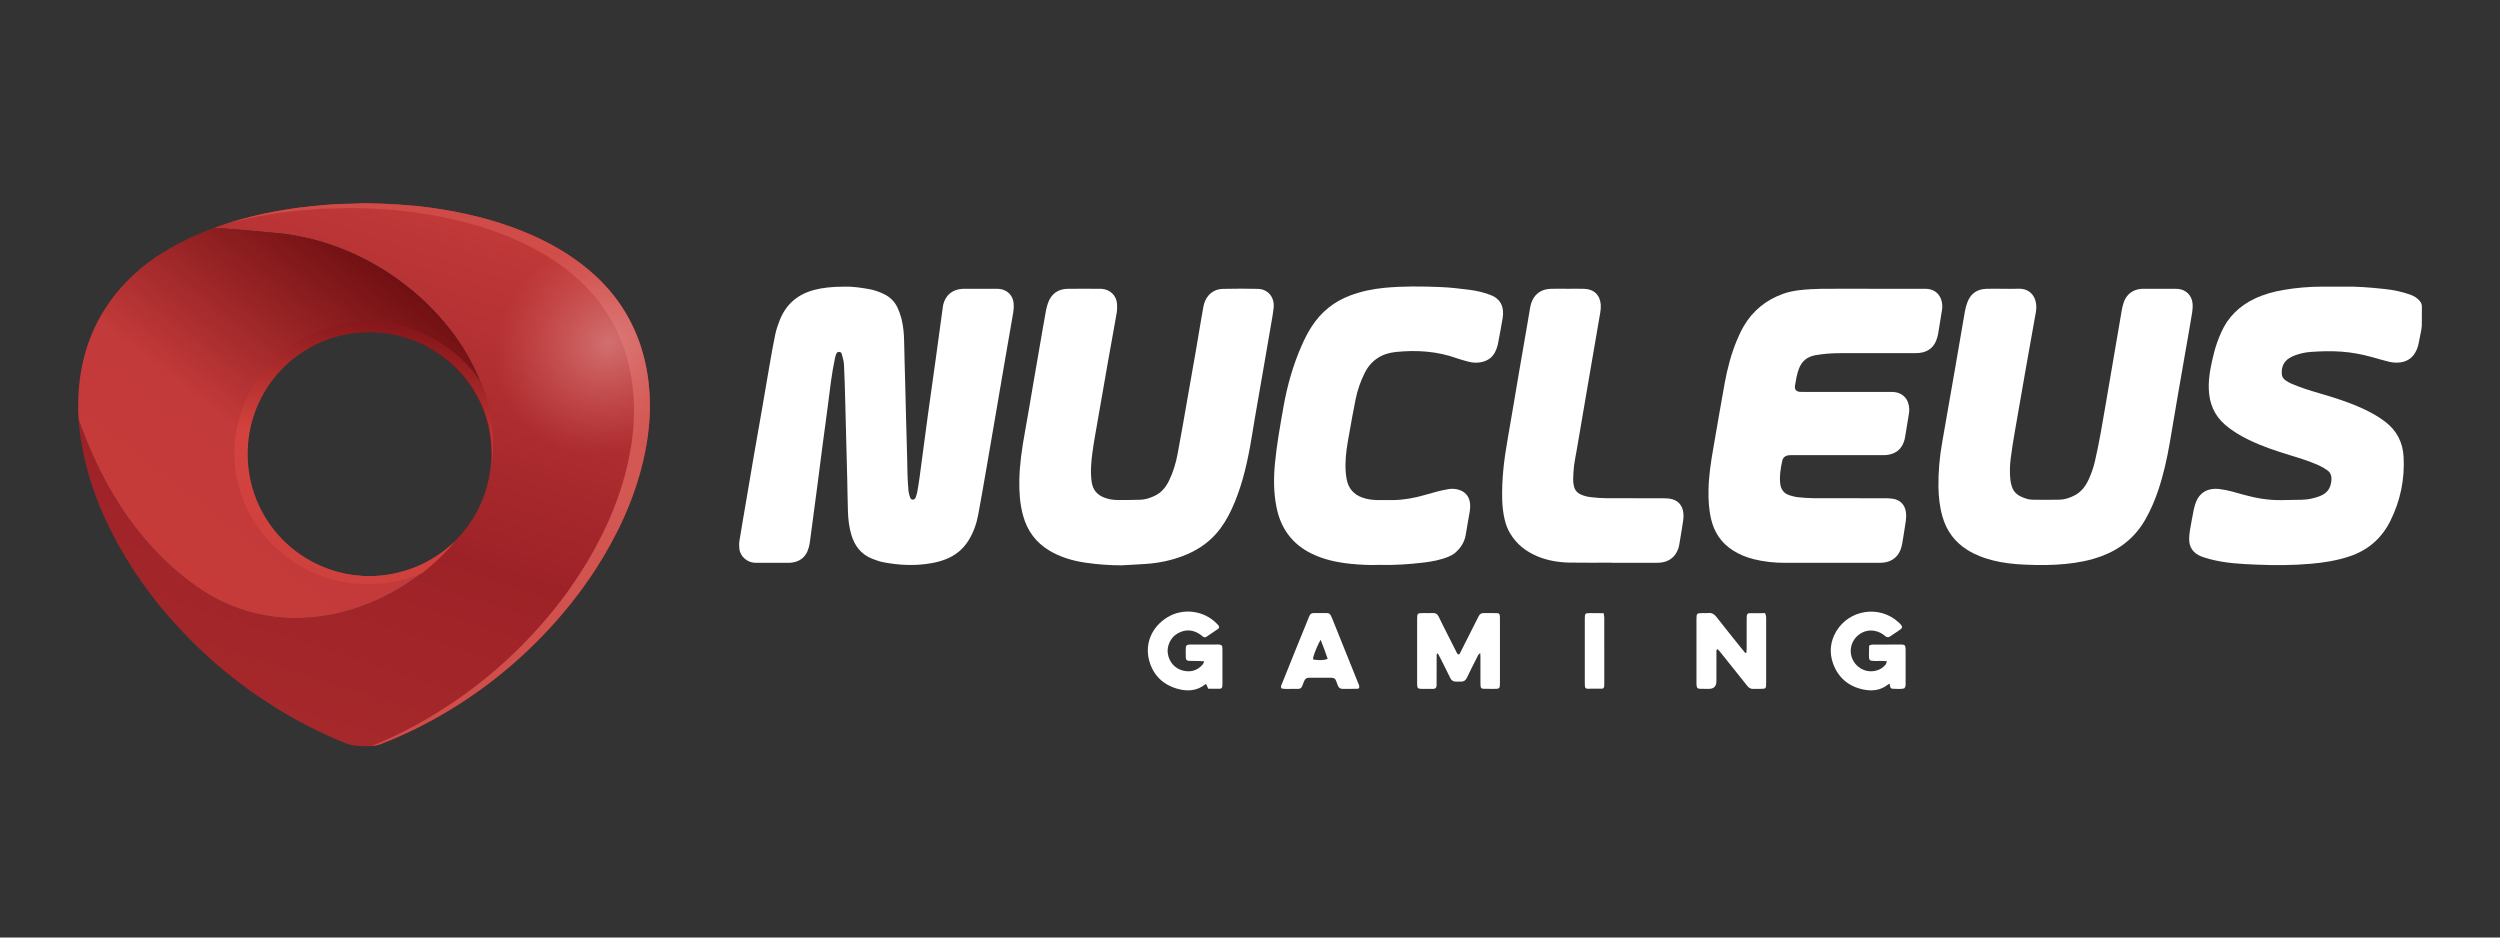
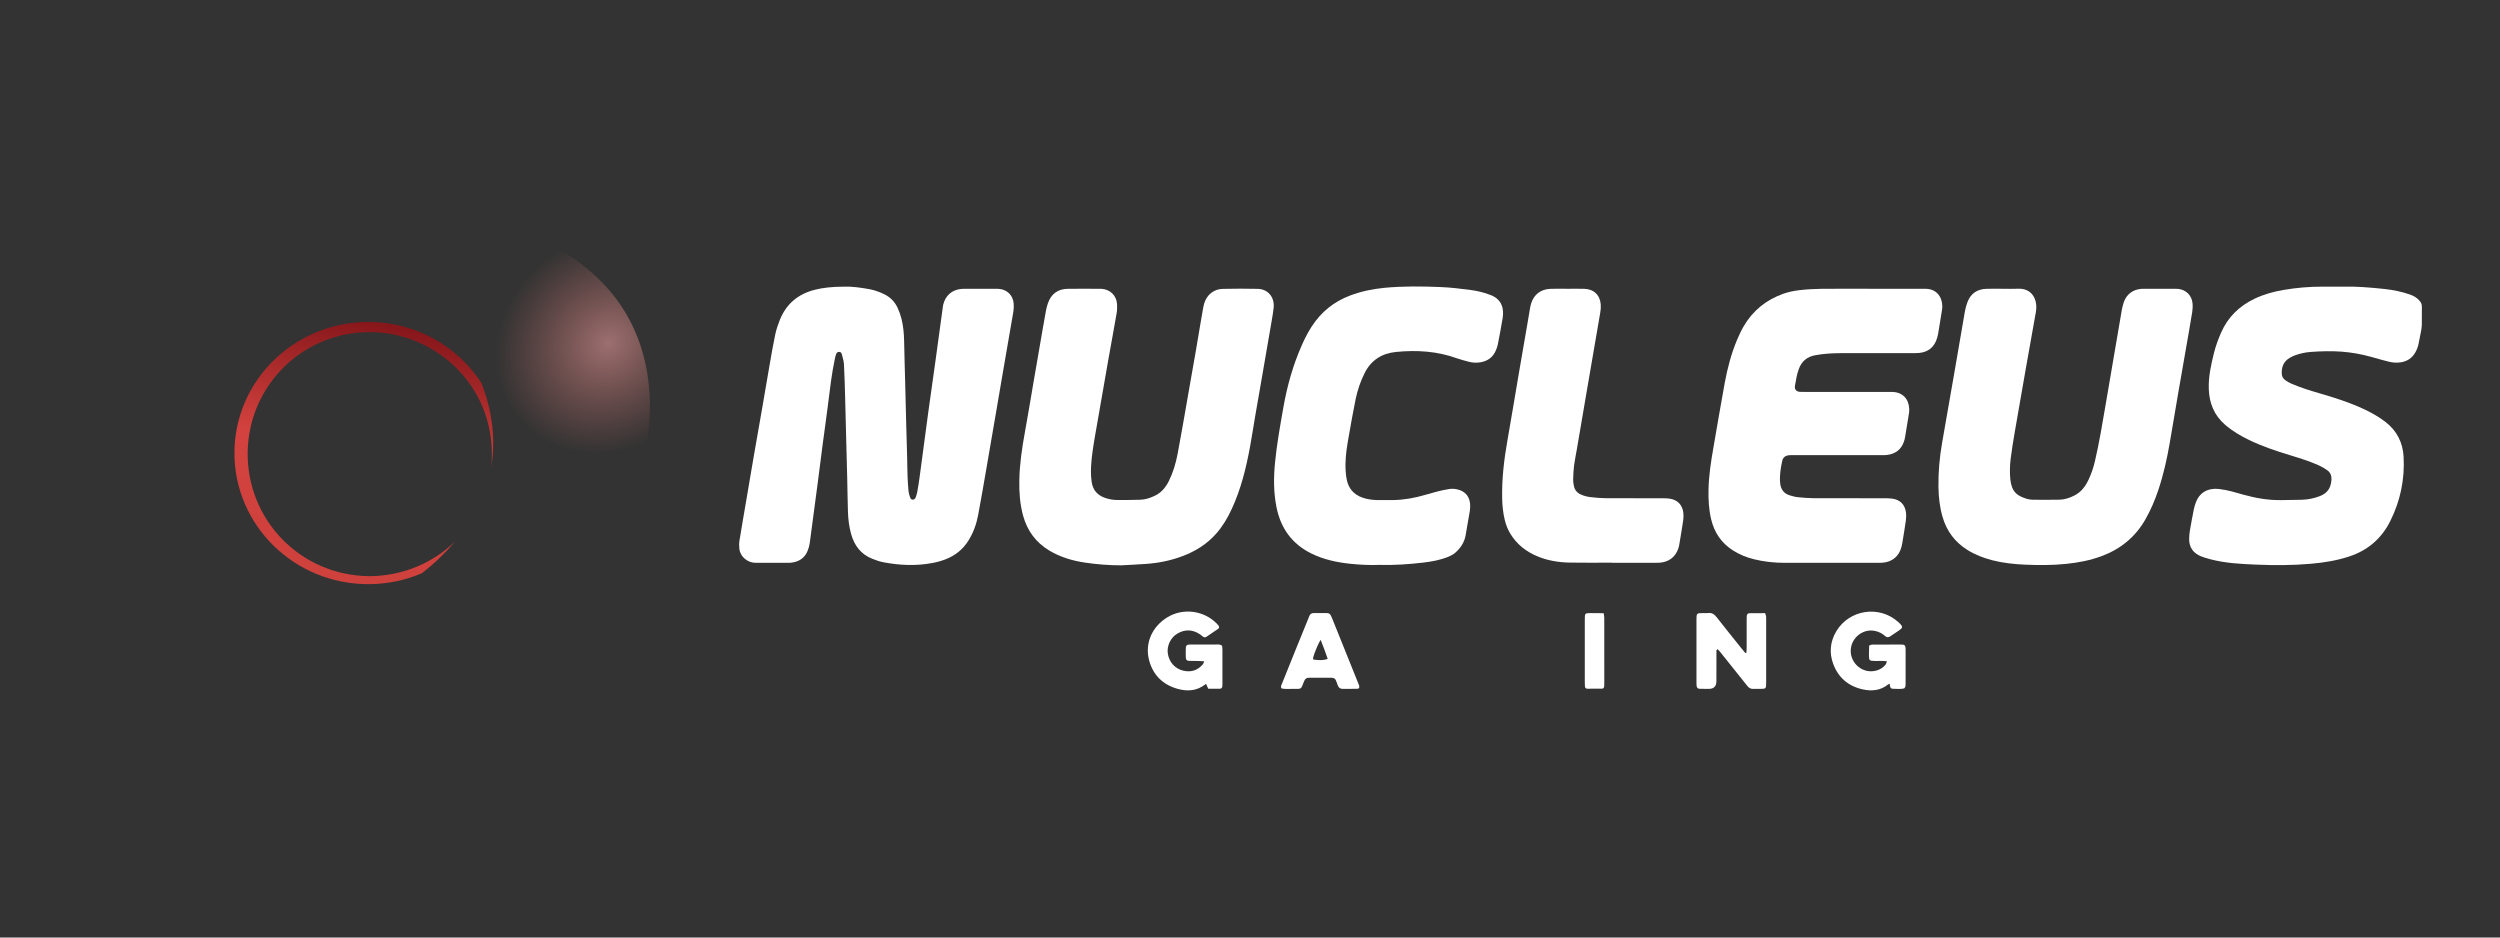
<svg xmlns="http://www.w3.org/2000/svg" width="160" height="60" viewBox="0 0 160 60" fill="none">
  <rect x="0" y="0" width="160" height="60" fill="#333333" stroke="none" />
  <path d="M53.992 18.346C54.511 18.325 55.068 18.405 55.622 18.503C55.958 18.563 56.281 18.679 56.591 18.83C56.981 19.021 57.267 19.314 57.447 19.702C57.549 19.922 57.632 20.155 57.692 20.39C57.812 20.865 57.855 21.351 57.864 21.842C57.88 22.733 57.909 23.624 57.932 24.516C57.953 25.334 57.972 26.152 57.993 26.97C58.014 27.763 58.038 28.557 58.059 29.35C58.068 29.729 58.069 30.108 58.084 30.486C58.096 30.803 58.115 31.12 58.145 31.436C58.158 31.568 58.202 31.698 58.244 31.825C58.271 31.906 58.319 31.983 58.425 31.978C58.526 31.972 58.578 31.899 58.608 31.819C58.65 31.705 58.687 31.587 58.708 31.468C58.761 31.167 58.81 30.866 58.851 30.563C59.035 29.195 59.213 27.827 59.399 26.459C59.556 25.309 59.723 24.161 59.882 23.012C60.033 21.923 60.179 20.834 60.328 19.745C60.34 19.66 60.347 19.575 60.367 19.492C60.511 18.907 60.931 18.545 61.531 18.49C61.628 18.481 61.726 18.483 61.824 18.483C62.436 18.482 63.047 18.482 63.659 18.483C63.745 18.483 63.83 18.48 63.916 18.486C64.446 18.525 64.829 18.89 64.874 19.42C64.889 19.601 64.882 19.788 64.852 19.967C64.657 21.123 64.452 22.277 64.253 23.432C64.07 24.491 63.892 25.551 63.71 26.609C63.514 27.753 63.319 28.897 63.12 30.04C62.95 31.014 62.785 31.989 62.602 32.961C62.493 33.54 62.296 34.09 61.981 34.595C61.624 35.166 61.128 35.562 60.503 35.801C60.229 35.906 59.948 35.982 59.658 36.035C58.621 36.228 57.588 36.182 56.559 35.989C56.309 35.942 56.063 35.856 55.825 35.762C55.098 35.474 54.679 34.918 54.473 34.181C54.344 33.719 54.285 33.247 54.269 32.77C54.245 32.05 54.239 31.329 54.222 30.608C54.202 29.791 54.179 28.973 54.158 28.155C54.135 27.276 54.116 26.397 54.091 25.518C54.07 24.785 54.053 24.052 54.014 23.321C54.001 23.093 53.927 22.868 53.87 22.644C53.852 22.572 53.79 22.523 53.706 22.521C53.624 22.52 53.559 22.558 53.528 22.628C53.49 22.717 53.462 22.811 53.442 22.906C53.223 23.922 53.11 24.954 52.98 25.984C52.878 26.796 52.761 27.605 52.654 28.417C52.546 29.24 52.445 30.065 52.337 30.888C52.17 32.172 52.002 33.456 51.826 34.738C51.802 34.917 51.753 35.098 51.683 35.265C51.497 35.711 51.143 35.943 50.671 36.007C50.587 36.018 50.5 36.02 50.415 36.02C49.767 36.022 49.118 36.021 48.47 36.021C48.409 36.021 48.348 36.017 48.287 36.015C47.871 35.999 47.373 35.652 47.319 35.118C47.302 34.95 47.298 34.776 47.325 34.61C47.458 33.778 47.604 32.948 47.745 32.117C47.909 31.154 48.07 30.191 48.236 29.228C48.413 28.205 48.595 27.183 48.773 26.16C48.935 25.222 49.092 24.282 49.256 23.344C49.37 22.695 49.48 22.044 49.617 21.4C49.685 21.08 49.793 20.764 49.916 20.459C50.325 19.447 51.075 18.822 52.129 18.55C52.639 18.418 53.251 18.347 53.992 18.347L53.992 18.346Z" fill="white" />
  <path d="M119.554 18.482C120.716 18.482 121.878 18.481 123.04 18.482C123.162 18.482 123.285 18.479 123.406 18.494C123.844 18.551 124.167 18.849 124.266 19.28C124.308 19.46 124.321 19.641 124.29 19.825C124.205 20.331 124.128 20.838 124.044 21.344C124.028 21.44 124.002 21.534 123.975 21.628C123.809 22.205 123.415 22.535 122.82 22.589C122.687 22.602 122.552 22.599 122.417 22.599C120.876 22.6 119.336 22.596 117.795 22.602C117.257 22.604 116.721 22.636 116.19 22.732C115.663 22.827 115.309 23.108 115.123 23.619C114.995 23.967 114.941 24.328 114.878 24.688C114.836 24.92 114.966 25.063 115.199 25.08C115.296 25.087 115.394 25.082 115.492 25.082C117.265 25.082 119.038 25.082 120.811 25.082C120.922 25.082 121.032 25.081 121.142 25.086C121.761 25.111 122.167 25.525 122.191 26.177C122.198 26.357 122.159 26.541 122.131 26.721C122.065 27.143 121.995 27.565 121.923 27.986C121.907 28.082 121.882 28.177 121.85 28.269C121.671 28.786 121.292 29.052 120.762 29.119C120.641 29.134 120.518 29.127 120.395 29.127C118.537 29.127 116.678 29.127 114.819 29.127C114.709 29.127 114.599 29.126 114.489 29.136C114.272 29.156 114.113 29.272 114.066 29.484C113.961 29.961 113.879 30.443 113.932 30.937C113.974 31.331 114.176 31.595 114.559 31.707C114.723 31.755 114.89 31.803 115.058 31.82C115.398 31.854 115.74 31.883 116.082 31.885C117.586 31.891 119.09 31.887 120.594 31.888C120.765 31.889 120.937 31.89 121.106 31.913C121.595 31.98 121.905 32.28 121.977 32.766C122.003 32.945 122 33.133 121.975 33.312C121.907 33.808 121.821 34.301 121.74 34.796C121.728 34.868 121.71 34.939 121.692 35.01C121.538 35.59 121.117 35.952 120.521 36.009C120.399 36.021 120.276 36.02 120.154 36.02C118.185 36.021 116.217 36.019 114.248 36.021C113.573 36.022 112.906 35.953 112.25 35.791C111.773 35.673 111.322 35.492 110.906 35.225C110.167 34.753 109.716 34.081 109.514 33.236C109.365 32.615 109.332 31.983 109.345 31.345C109.363 30.437 109.5 29.546 109.657 28.655C109.899 27.272 110.128 25.887 110.383 24.506C110.556 23.569 110.796 22.646 111.166 21.765C111.294 21.461 111.433 21.16 111.599 20.876C112.182 19.876 113.039 19.192 114.122 18.803C114.452 18.684 114.807 18.614 115.157 18.572C115.617 18.516 116.082 18.491 116.546 18.485C117.549 18.473 118.552 18.481 119.554 18.481V18.482Z" fill="white" />
  <path d="M128.199 18.482C128.517 18.482 128.835 18.494 129.152 18.479C130.009 18.441 130.37 19.102 130.319 19.783C130.309 19.928 130.278 20.073 130.252 20.217C130.051 21.347 129.848 22.477 129.649 23.607C129.412 24.953 129.176 26.3 128.945 27.647C128.849 28.213 128.755 28.779 128.684 29.348C128.628 29.797 128.617 30.25 128.663 30.701C128.679 30.858 128.717 31.015 128.767 31.164C128.866 31.458 129.075 31.66 129.353 31.787C129.587 31.894 129.832 31.98 130.092 31.983C130.666 31.988 131.241 31.992 131.814 31.98C132.148 31.973 132.463 31.862 132.76 31.713C133.195 31.493 133.47 31.126 133.67 30.695C133.846 30.317 133.982 29.924 134.075 29.52C134.212 28.925 134.335 28.327 134.442 27.726C134.663 26.488 134.871 25.248 135.083 24.009C135.317 22.637 135.55 21.265 135.786 19.894C135.817 19.714 135.857 19.534 135.915 19.361C136.09 18.835 136.509 18.521 137.062 18.485C137.111 18.482 137.16 18.482 137.209 18.482C137.869 18.482 138.53 18.482 139.19 18.482C139.263 18.482 139.337 18.482 139.41 18.49C139.904 18.546 140.27 18.901 140.32 19.396C140.34 19.588 140.332 19.788 140.301 19.979C140.17 20.787 140.027 21.592 139.886 22.398C139.723 23.336 139.557 24.274 139.396 25.212C139.218 26.247 139.047 27.282 138.869 28.317C138.692 29.353 138.462 30.377 138.128 31.375C137.915 32.013 137.65 32.629 137.319 33.216C136.674 34.362 135.721 35.14 134.494 35.595C133.756 35.869 132.991 36.013 132.209 36.091C131.343 36.178 130.476 36.176 129.609 36.138C128.901 36.107 128.196 36.034 127.506 35.856C126.947 35.711 126.413 35.508 125.921 35.201C125.118 34.701 124.59 33.997 124.325 33.088C124.142 32.461 124.071 31.82 124.061 31.172C124.046 30.204 124.134 29.245 124.303 28.293C124.582 26.73 124.852 25.166 125.122 23.602C125.334 22.376 125.539 21.148 125.755 19.921C125.79 19.719 125.848 19.516 125.922 19.324C126.134 18.773 126.553 18.502 127.135 18.484C127.489 18.473 127.844 18.482 128.199 18.482V18.482L128.199 18.482Z" fill="white" />
  <path d="M71.767 36.181C70.993 36.181 70.225 36.122 69.463 36.01C68.648 35.891 67.866 35.662 67.152 35.233C66.292 34.715 65.743 33.966 65.479 33.005C65.277 32.269 65.223 31.515 65.236 30.754C65.254 29.701 65.41 28.664 65.599 27.63C65.788 26.597 65.956 25.561 66.134 24.526C66.33 23.383 66.528 22.24 66.726 21.097C66.796 20.688 66.866 20.279 66.943 19.872C66.973 19.716 67.014 19.562 67.065 19.412C67.269 18.816 67.703 18.493 68.329 18.484C68.941 18.475 69.552 18.482 70.163 18.482C70.273 18.482 70.384 18.478 70.493 18.484C71.046 18.515 71.46 18.917 71.491 19.466C71.501 19.66 71.498 19.86 71.464 20.05C71.292 21.049 71.105 22.044 70.929 23.042C70.695 24.365 70.466 25.688 70.237 27.011C70.125 27.661 70.002 28.309 69.915 28.962C69.832 29.579 69.78 30.199 69.864 30.824C69.933 31.337 70.203 31.67 70.683 31.85C70.951 31.951 71.227 31.998 71.508 32C71.997 32.004 72.486 31.996 72.975 31.984C73.298 31.976 73.6 31.872 73.889 31.738C74.318 31.54 74.604 31.197 74.81 30.779C75.082 30.227 75.255 29.64 75.369 29.04C75.609 27.781 75.819 26.517 76.042 25.255C76.205 24.329 76.369 23.404 76.53 22.478C76.638 21.852 76.741 21.226 76.847 20.6C76.903 20.275 76.959 19.95 77.017 19.626C77.03 19.554 77.049 19.483 77.071 19.413C77.239 18.863 77.683 18.5 78.259 18.488C79.004 18.471 79.751 18.47 80.496 18.487C81.154 18.501 81.583 19.025 81.513 19.702C81.482 19.993 81.431 20.283 81.381 20.571C81.196 21.654 81.009 22.737 80.821 23.82C80.655 24.782 80.485 25.744 80.32 26.706C80.212 27.332 80.119 27.96 80.004 28.584C79.751 29.956 79.421 31.306 78.83 32.578C78.567 33.146 78.252 33.683 77.836 34.153C77.249 34.818 76.52 35.275 75.695 35.587C74.948 35.869 74.173 36.032 73.376 36.088C72.84 36.126 72.303 36.151 71.767 36.181L71.767 36.181Z" fill="white" />
  <path d="M149.963 18.346C150.79 18.323 151.704 18.398 152.615 18.496C153.174 18.556 153.726 18.668 154.258 18.858C154.493 18.942 154.698 19.067 154.861 19.258C154.952 19.365 155.002 19.48 155 19.624C154.995 20.027 155.004 20.431 154.995 20.834C154.991 20.991 154.955 21.148 154.926 21.304C154.884 21.532 154.834 21.759 154.791 21.987C154.752 22.194 154.678 22.386 154.573 22.567C154.37 22.916 154.069 23.119 153.669 23.186C153.398 23.232 153.132 23.211 152.871 23.145C152.504 23.053 152.14 22.949 151.776 22.846C151.151 22.671 150.517 22.555 149.868 22.506C149.207 22.457 148.549 22.477 147.891 22.523C147.547 22.547 147.213 22.622 146.89 22.737C146.764 22.781 146.642 22.842 146.528 22.911C146.14 23.145 146.007 23.506 146.034 23.942C146.045 24.113 146.135 24.245 146.268 24.339C146.386 24.423 146.516 24.496 146.649 24.554C147.222 24.802 147.817 24.988 148.415 25.161C149.377 25.441 150.332 25.74 151.244 26.163C151.745 26.395 152.224 26.659 152.662 26.997C153.396 27.562 153.78 28.317 153.83 29.229C153.91 30.672 153.625 32.048 152.98 33.343C152.418 34.47 151.534 35.228 150.332 35.62C149.537 35.88 148.719 36.01 147.889 36.082C146.73 36.184 145.568 36.185 144.408 36.136C143.42 36.095 142.43 36.046 141.465 35.793C141.265 35.741 141.063 35.685 140.872 35.607C140.367 35.403 140.096 35.028 140.106 34.475C140.109 34.293 140.127 34.11 140.158 33.93C140.233 33.485 140.316 33.041 140.405 32.598C140.436 32.443 140.485 32.291 140.539 32.143C140.743 31.58 141.247 31.207 142.036 31.298C142.571 31.36 143.086 31.521 143.603 31.666C144.396 31.887 145.2 32.022 146.025 32.007C146.453 31.999 146.881 31.996 147.308 31.985C147.703 31.975 148.086 31.898 148.454 31.758C148.929 31.577 149.179 31.259 149.214 30.699C149.229 30.451 149.147 30.235 148.94 30.092C148.77 29.975 148.591 29.866 148.403 29.782C147.811 29.518 147.193 29.325 146.574 29.137C145.673 28.863 144.781 28.567 143.933 28.155C143.383 27.888 142.859 27.579 142.393 27.173C141.703 26.57 141.396 25.805 141.363 24.909C141.333 24.118 141.504 23.355 141.693 22.596C141.805 22.146 141.964 21.711 142.152 21.284C142.59 20.286 143.317 19.585 144.292 19.118C144.882 18.837 145.504 18.665 146.143 18.556C146.964 18.416 147.791 18.344 148.624 18.346C149.04 18.347 149.456 18.346 149.963 18.346V18.346Z" fill="white" />
  <path d="M88.279 36.153C87.677 36.176 87.043 36.147 86.41 36.081C85.555 35.99 84.722 35.814 83.943 35.432C82.687 34.817 81.961 33.805 81.693 32.449C81.509 31.518 81.507 30.583 81.598 29.64C81.716 28.423 81.933 27.221 82.146 26.02C82.385 24.671 82.758 23.355 83.314 22.097C83.496 21.683 83.701 21.28 83.947 20.9C84.55 19.967 85.369 19.303 86.413 18.911C87.116 18.647 87.842 18.494 88.587 18.422C89.794 18.306 91.005 18.322 92.215 18.372C92.848 18.398 93.481 18.477 94.111 18.558C94.509 18.61 94.904 18.701 95.284 18.841C95.352 18.867 95.423 18.888 95.489 18.918C95.9 19.106 96.145 19.422 96.188 19.874C96.203 20.03 96.198 20.193 96.171 20.348C96.076 20.914 95.973 21.478 95.861 22.041C95.83 22.195 95.773 22.347 95.706 22.489C95.527 22.869 95.22 23.091 94.811 23.175C94.532 23.233 94.253 23.223 93.978 23.146C93.731 23.077 93.481 23.017 93.24 22.93C91.971 22.472 90.661 22.393 89.335 22.526C88.438 22.616 87.749 23.05 87.335 23.88C87.071 24.409 86.881 24.963 86.762 25.538C86.598 26.326 86.465 27.121 86.322 27.914C86.215 28.504 86.118 29.096 86.111 29.695C86.106 30.023 86.126 30.357 86.188 30.678C86.298 31.244 86.623 31.645 87.186 31.844C87.503 31.957 87.826 31.998 88.157 32.005C88.487 32.011 88.817 32.01 89.147 32.005C89.849 31.995 90.532 31.871 91.204 31.675C91.708 31.528 92.212 31.383 92.733 31.3C92.907 31.273 93.072 31.279 93.241 31.314C93.738 31.418 94.039 31.739 94.086 32.241C94.1 32.397 94.091 32.56 94.067 32.715C93.988 33.209 93.886 33.7 93.812 34.195C93.739 34.681 93.494 35.063 93.135 35.376C93.009 35.486 92.851 35.569 92.695 35.632C92.183 35.842 91.64 35.941 91.094 36.005C90.171 36.113 89.245 36.179 88.279 36.153L88.279 36.153Z" fill="white" />
  <path d="M103.17 36.01C102.265 36.01 101.36 36.023 100.456 36.006C99.756 35.992 99.068 35.882 98.415 35.613C97.671 35.307 97.065 34.834 96.648 34.136C96.49 33.871 96.38 33.587 96.308 33.289C96.2 32.849 96.151 32.401 96.14 31.947C96.109 30.683 96.254 29.436 96.474 28.195C96.719 26.812 96.945 25.426 97.181 24.042C97.36 22.995 97.542 21.949 97.723 20.902C97.789 20.517 97.852 20.131 97.919 19.747C97.938 19.639 97.959 19.53 97.991 19.425C98.179 18.827 98.621 18.516 99.21 18.486C99.576 18.468 99.944 18.482 100.31 18.482C100.665 18.482 101.02 18.476 101.374 18.483C101.999 18.495 102.406 18.879 102.449 19.503C102.46 19.672 102.444 19.846 102.415 20.013C102.147 21.589 101.873 23.165 101.603 24.741C101.372 26.089 101.144 27.437 100.913 28.785C100.856 29.122 100.782 29.457 100.739 29.796C100.701 30.098 100.69 30.404 100.681 30.709C100.678 30.841 100.704 30.976 100.731 31.107C100.783 31.364 100.934 31.541 101.177 31.65C101.38 31.742 101.595 31.794 101.812 31.818C102.139 31.855 102.469 31.883 102.798 31.885C103.997 31.892 105.195 31.887 106.393 31.889C106.552 31.889 106.713 31.891 106.869 31.915C107.366 31.993 107.678 32.317 107.733 32.819C107.75 32.975 107.749 33.138 107.726 33.293C107.652 33.8 107.565 34.306 107.481 34.811C107.465 34.907 107.446 35.004 107.415 35.096C107.229 35.65 106.806 35.972 106.214 36.013C106.093 36.021 105.97 36.021 105.848 36.021C104.955 36.021 104.062 36.021 103.17 36.021C103.17 36.017 103.17 36.014 103.17 36.01L103.17 36.01Z" fill="white" />
-   <path d="M94.739 41.801C94.604 41.876 94.575 41.986 94.528 42.078C94.312 42.501 94.092 42.924 93.893 43.355C93.802 43.551 93.675 43.636 93.466 43.623C93.369 43.617 93.271 43.62 93.173 43.621C93.009 43.623 92.897 43.552 92.824 43.403C92.637 43.02 92.445 42.638 92.253 42.257C92.178 42.107 92.098 41.96 92.02 41.811C91.917 41.862 91.946 41.943 91.945 42.007C91.942 42.569 91.945 43.131 91.942 43.692C91.942 43.812 91.968 43.939 91.874 44.047C91.753 44.116 91.616 44.083 91.484 44.087C91.313 44.092 91.141 44.092 90.971 44.087C90.737 44.08 90.707 44.045 90.697 43.8C90.695 43.751 90.696 43.703 90.696 43.654C90.696 42.323 90.696 40.992 90.697 39.661C90.697 39.239 90.699 39.239 91.128 39.237C91.312 39.236 91.495 39.245 91.678 39.235C91.872 39.224 91.996 39.293 92.081 39.476C92.256 39.852 92.449 40.219 92.635 40.59C92.838 40.993 93.041 41.396 93.246 41.798C93.262 41.83 93.289 41.855 93.309 41.881C93.434 41.894 93.447 41.789 93.481 41.721C93.754 41.189 94.021 40.654 94.29 40.12C94.406 39.891 94.521 39.663 94.636 39.434C94.703 39.302 94.803 39.233 94.957 39.236C95.226 39.242 95.494 39.234 95.763 39.239C95.938 39.243 95.983 39.288 95.994 39.451C95.998 39.524 95.996 39.598 95.996 39.671C95.996 41.002 95.996 42.333 95.996 43.664C95.995 44.086 95.994 44.087 95.566 44.088C95.358 44.089 95.15 44.09 94.943 44.082C94.816 44.078 94.765 44.024 94.755 43.903C94.747 43.818 94.749 43.732 94.749 43.647C94.749 43.122 94.749 42.597 94.748 42.072C94.748 41.992 94.743 41.911 94.739 41.801V41.801Z" fill="white" />
  <path d="M111.773 41.769C111.778 41.675 111.786 41.582 111.786 41.489C111.788 40.891 111.787 40.292 111.787 39.693C111.787 39.608 111.785 39.522 111.791 39.437C111.801 39.31 111.852 39.247 111.968 39.245C112.297 39.238 112.626 39.242 112.968 39.242C112.993 39.325 113.025 39.391 113.03 39.459C113.04 39.593 113.034 39.727 113.034 39.862C113.034 41.133 113.035 42.403 113.034 43.674C113.033 44.085 113.031 44.085 112.631 44.088C112.496 44.089 112.361 44.081 112.227 44.09C112.05 44.1 111.925 44.027 111.821 43.89C111.672 43.696 111.516 43.508 111.363 43.317C110.936 42.783 110.51 42.248 110.082 41.714C110.036 41.657 109.984 41.606 109.937 41.554C109.822 41.577 109.853 41.665 109.852 41.729C109.849 42.352 109.851 42.976 109.85 43.599C109.849 43.924 109.687 44.087 109.363 44.088C109.168 44.088 108.972 44.09 108.777 44.083C108.661 44.079 108.599 44.017 108.584 43.902C108.574 43.83 108.574 43.756 108.574 43.682C108.574 42.339 108.573 40.995 108.574 39.651C108.575 39.249 108.586 39.24 108.985 39.237C109.095 39.236 109.206 39.249 109.315 39.235C109.564 39.201 109.722 39.317 109.87 39.506C110.38 40.161 110.903 40.807 111.422 41.456C111.513 41.57 111.608 41.681 111.701 41.793C111.725 41.785 111.748 41.777 111.772 41.769L111.773 41.769Z" fill="white" />
  <path d="M120.762 42.321C120.503 42.286 120.271 42.306 120.041 42.303C119.623 42.297 119.612 42.29 119.612 41.869C119.612 41.688 119.621 41.507 119.626 41.316C119.7 41.29 119.754 41.255 119.81 41.254C120.445 41.249 121.08 41.247 121.715 41.251C121.895 41.252 121.946 41.315 121.957 41.501C121.962 41.586 121.959 41.671 121.959 41.757C121.959 42.184 121.959 42.611 121.959 43.039C121.959 43.283 121.959 43.527 121.959 43.771C121.959 43.869 121.958 43.967 121.868 44.059C121.632 44.118 121.375 44.084 121.121 44.079C121.044 44.077 120.987 44.025 120.969 43.944C120.957 43.888 120.95 43.829 120.94 43.76C120.892 43.782 120.856 43.791 120.829 43.812C120.35 44.193 119.801 44.246 119.232 44.124C118.301 43.925 117.647 43.368 117.322 42.48C117.062 41.771 117.13 41.059 117.523 40.401C118.357 39.005 120.281 38.72 121.488 39.81C121.843 40.13 121.791 40.181 121.461 40.4C121.298 40.508 121.134 40.614 120.973 40.726C120.855 40.807 120.751 40.801 120.644 40.704C120.469 40.546 120.267 40.443 120.034 40.387C119.25 40.197 118.47 40.808 118.446 41.625C118.422 42.45 119.216 43.168 120.112 42.909C120.342 42.843 120.532 42.713 120.682 42.531C120.723 42.482 120.731 42.406 120.762 42.32L120.762 42.321Z" fill="white" />
  <path d="M77.069 42.325C76.927 42.316 76.821 42.305 76.716 42.303C76.509 42.298 76.301 42.305 76.093 42.295C75.955 42.288 75.897 42.225 75.892 42.084C75.885 41.877 75.885 41.669 75.892 41.462C75.897 41.319 75.953 41.269 76.096 41.253C76.156 41.247 76.218 41.248 76.279 41.248C76.804 41.247 77.329 41.246 77.855 41.248C77.974 41.249 78.102 41.224 78.215 41.338C78.221 41.407 78.235 41.49 78.235 41.574C78.237 42.295 78.236 43.015 78.236 43.735C78.236 43.796 78.237 43.858 78.23 43.918C78.219 44.02 78.17 44.077 78.066 44.079C77.823 44.086 77.58 44.081 77.329 44.081C77.279 43.971 77.236 43.874 77.193 43.778C77.179 43.781 77.164 43.78 77.156 43.787C76.61 44.224 75.992 44.264 75.352 44.082C74.423 43.817 73.803 43.209 73.549 42.28C73.243 41.164 73.745 40.083 74.735 39.493C75.739 38.894 77.053 39.074 77.871 39.908C77.914 39.951 77.956 39.996 77.993 40.044C78.037 40.105 78.03 40.198 77.967 40.242C77.717 40.417 77.465 40.59 77.21 40.756C77.133 40.806 77.047 40.794 76.972 40.732C76.906 40.678 76.839 40.623 76.767 40.577C76.301 40.276 75.823 40.274 75.35 40.55C74.912 40.807 74.666 41.347 74.741 41.832C74.826 42.374 75.191 42.786 75.701 42.916C76.212 43.045 76.642 42.914 76.985 42.513C77.02 42.472 77.032 42.411 77.069 42.325H77.069Z" fill="white" />
  <path d="M86.98 44.047C86.943 44.059 86.898 44.083 86.854 44.084C86.548 44.088 86.242 44.084 85.936 44.088C85.782 44.09 85.681 44.023 85.626 43.882C85.587 43.779 85.545 43.678 85.51 43.573C85.466 43.438 85.37 43.38 85.234 43.377C85.148 43.375 85.063 43.374 84.977 43.374C84.586 43.374 84.195 43.378 83.803 43.373C83.618 43.37 83.516 43.448 83.451 43.624C83.257 44.147 83.296 44.087 82.772 44.086C82.518 44.085 82.261 44.116 82.016 44.06C81.945 43.949 82.003 43.862 82.039 43.774C82.349 43.004 82.658 42.233 82.969 41.463C83.221 40.841 83.475 40.219 83.728 39.597C83.751 39.54 83.775 39.484 83.797 39.427C83.847 39.3 83.935 39.234 84.077 39.236C84.358 39.24 84.639 39.239 84.921 39.237C85.046 39.236 85.129 39.295 85.179 39.405C85.209 39.472 85.241 39.538 85.269 39.605C85.821 40.976 86.372 42.347 86.923 43.718C86.964 43.818 87.025 43.914 86.98 44.047L86.98 44.047ZM84.521 40.947C84.384 41.148 84.108 41.807 84.043 42.079C84.033 42.121 84.047 42.169 84.05 42.212C84.484 42.27 84.746 42.26 84.972 42.167C84.842 41.768 84.69 41.376 84.521 40.947Z" fill="white" />
  <path d="M102.635 39.245C102.652 39.372 102.672 39.454 102.673 39.536C102.675 40.952 102.674 42.368 102.674 43.784C102.674 43.833 102.674 43.882 102.668 43.93C102.657 44.012 102.609 44.074 102.528 44.076C102.211 44.082 101.893 44.082 101.576 44.077C101.496 44.075 101.443 44.013 101.435 43.932C101.426 43.847 101.427 43.762 101.427 43.676C101.427 42.334 101.426 40.991 101.427 39.648C101.428 39.24 101.429 39.238 101.83 39.238C102.085 39.237 102.34 39.242 102.635 39.245L102.635 39.245Z" fill="white" />
-   <path d="M41.563 25.075C41.489 24.02 41.298 22.994 40.955 21.994C40.307 20.11 39.199 18.545 37.676 17.267C36.429 16.22 35.027 15.436 33.524 14.823C31.612 14.044 29.618 13.576 27.579 13.291C26.161 13.093 24.733 13.025 23.301 13C22.984 13.013 22.667 13.035 22.349 13.037C21.554 13.042 20.764 13.113 19.973 13.19C18.937 13.292 17.912 13.453 16.896 13.671C15.811 13.904 14.745 14.198 13.707 14.579C15.008 14.666 16.372 14.79 17.766 14.921C25.638 15.663 32.497 22.95 31.411 29.804C31.407 29.83 31.403 29.855 31.399 29.881C31.206 31.745 30.354 33.43 29.058 34.679C25.37 39.074 18.213 41.577 12.509 37.481C8.449 34.566 6.29 30.425 5.028 26.806C5.068 27.409 5.146 28.009 5.256 28.606C5.586 30.408 6.189 32.119 6.995 33.761C8.349 36.52 10.169 38.943 12.343 41.105C13.567 42.322 14.891 43.424 16.308 44.412C18.129 45.681 20.063 46.744 22.125 47.568C22.238 47.613 22.355 47.652 22.474 47.676C22.896 47.76 23.323 47.771 23.752 47.744C23.973 47.73 24.186 47.684 24.394 47.604C25.535 47.164 26.64 46.646 27.711 46.056C30.331 44.612 32.678 42.812 34.752 40.655C36.01 39.348 37.142 37.941 38.125 36.417C39.499 34.287 40.564 32.019 41.151 29.544C41.499 28.075 41.668 26.589 41.563 25.075V25.075Z" fill="url(#paint0_linear_16480_56351)" />
-   <path d="M41.563 25.082C41.489 24.028 41.298 23.002 40.955 22.002C40.307 20.117 39.199 18.553 37.676 17.275C36.429 16.228 35.027 15.444 33.524 14.831C31.612 14.052 29.617 13.584 27.579 13.299C26.161 13.101 24.733 13.033 23.301 13.008C22.984 13.021 22.667 13.043 22.349 13.045C21.554 13.05 20.764 13.12 19.973 13.198C18.937 13.3 17.912 13.461 16.896 13.679C16.109 13.848 15.333 14.049 14.57 14.292C15.003 14.176 15.439 14.071 15.879 13.976C16.895 13.758 17.921 13.598 18.956 13.496C19.747 13.418 20.537 13.348 21.333 13.342C21.65 13.34 21.967 13.318 22.285 13.306C23.716 13.33 25.144 13.398 26.562 13.597C28.601 13.882 30.595 14.349 32.507 15.129C34.01 15.741 35.412 16.526 36.659 17.572C38.182 18.85 39.29 20.415 39.938 22.3C40.281 23.299 40.472 24.326 40.546 25.38C40.651 26.894 40.482 28.38 40.134 29.849C39.547 32.324 38.482 34.592 37.108 36.722C36.125 38.246 34.993 39.653 33.736 40.96C31.661 43.117 29.314 44.917 26.694 46.361C25.75 46.881 24.78 47.345 23.782 47.749C23.991 47.733 24.195 47.689 24.393 47.612C25.535 47.172 26.64 46.654 27.711 46.063C30.331 44.62 32.678 42.82 34.752 40.663C36.01 39.355 37.142 37.949 38.125 36.424C39.499 34.294 40.564 32.026 41.151 29.551C41.499 28.082 41.668 26.596 41.563 25.083V25.082Z" fill="url(#paint1_linear_16480_56351)" />
-   <path d="M12.508 37.481C18.213 41.577 25.37 39.074 29.058 34.679C27.66 36.027 25.745 36.867 23.586 36.874C19.199 36.829 15.738 33.276 15.813 28.91C15.887 24.587 19.473 21.079 23.955 21.264C27.898 21.426 31.496 24.651 31.44 29.172C31.437 29.41 31.423 29.647 31.398 29.881C31.403 29.855 31.407 29.83 31.411 29.805C32.496 22.95 25.638 15.663 17.765 14.921C16.372 14.79 15.008 14.666 13.707 14.579C13.165 14.777 12.63 14.999 12.105 15.248C10.601 15.959 9.221 16.846 8.065 18.056C7.231 18.929 6.549 19.907 6.04 21.003C5.383 22.42 5.069 23.918 5.009 25.471C4.992 25.917 5 26.362 5.028 26.806C6.29 30.425 8.448 34.566 12.508 37.481V37.481Z" fill="url(#paint2_linear_16480_56351)" />
  <path d="M40.955 22.005C40.307 20.12 39.199 18.555 37.676 17.277C37.023 16.73 36.328 16.254 35.599 15.837C32.858 16.77 30.885 19.366 30.885 22.423C30.885 26.265 33.999 29.379 37.841 29.379C39.135 29.379 40.346 29.025 41.384 28.41C41.568 27.314 41.641 26.207 41.563 25.085C41.489 24.031 41.298 23.005 40.955 22.005H40.955Z" fill="url(#paint3_radial_16480_56351)" />
  <path d="M31.438 29.881C31.442 29.856 31.446 29.83 31.45 29.805C31.73 28.034 31.481 26.235 30.82 24.527C29.303 22.172 26.623 20.607 23.57 20.607C18.84 20.607 15.004 24.363 15.004 28.997C15.004 33.63 18.839 37.386 23.57 37.386C24.791 37.386 25.951 37.136 27.002 36.686C27.78 36.083 28.486 35.407 29.097 34.68C27.699 36.028 25.784 36.867 23.626 36.875C19.238 36.83 15.777 33.276 15.852 28.91C15.927 24.587 19.512 21.08 23.995 21.264C27.938 21.427 31.535 24.651 31.479 29.172C31.476 29.411 31.462 29.648 31.438 29.881L31.438 29.881Z" fill="url(#paint4_linear_16480_56351)" />
  <defs>
    <linearGradient id="paint0_linear_16480_56351" x1="28.236" y1="12.204" x2="17.4" y2="46.029" gradientUnits="userSpaceOnUse">
      <stop stop-color="#C33A3A" />
      <stop offset="0.62" stop-color="#9D2227" />
      <stop offset="1" stop-color="#A6282B" />
    </linearGradient>
    <linearGradient id="paint1_linear_16480_56351" x1="28.082" y1="47.853" x2="28.082" y2="13.296" gradientUnits="userSpaceOnUse">
      <stop stop-color="#CF4B47" />
      <stop offset="0.5" stop-color="#D35853" />
      <stop offset="1" stop-color="#CF4B47" />
    </linearGradient>
    <linearGradient id="paint2_linear_16480_56351" x1="10.448" y1="36.725" x2="27.726" y2="14.566" gradientUnits="userSpaceOnUse">
      <stop stop-color="#C63B3A" />
      <stop offset="0.36" stop-color="#C33A3A" />
      <stop offset="0.91" stop-color="#680B0E" />
      <stop offset="1" stop-color="#4B0B0F" />
    </linearGradient>
    <radialGradient id="paint3_radial_16480_56351" cx="0" cy="0" r="1" gradientUnits="userSpaceOnUse" gradientTransform="translate(38.935 21.96) rotate(-40.2) scale(7.575 6.742)">
      <stop offset="0.01" stop-color="#E29696" stop-opacity="0.6" />
      <stop offset="1" stop-color="#E17672" stop-opacity="0" />
    </radialGradient>
    <linearGradient id="paint4_linear_16480_56351" x1="24.775" y1="20.94" x2="21.7" y2="36.974" gradientUnits="userSpaceOnUse">
      <stop stop-color="#88171B" />
      <stop offset="0.5" stop-color="#D3423E" />
      <stop offset="1" stop-color="#CF413D" />
    </linearGradient>
  </defs>
</svg>